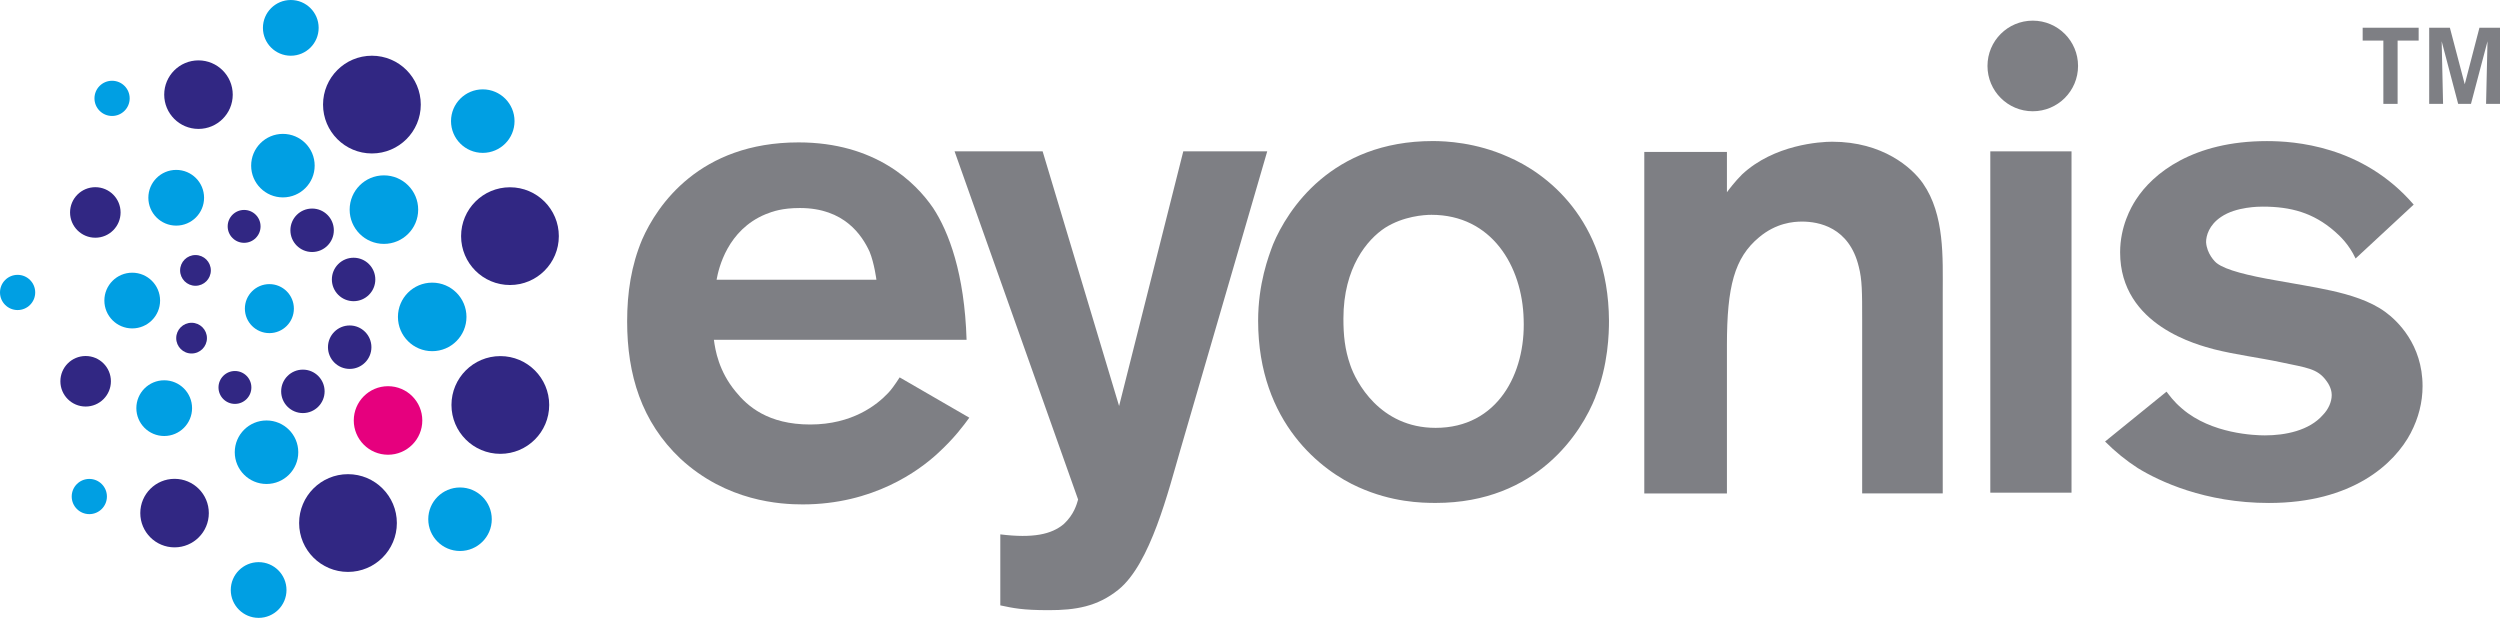
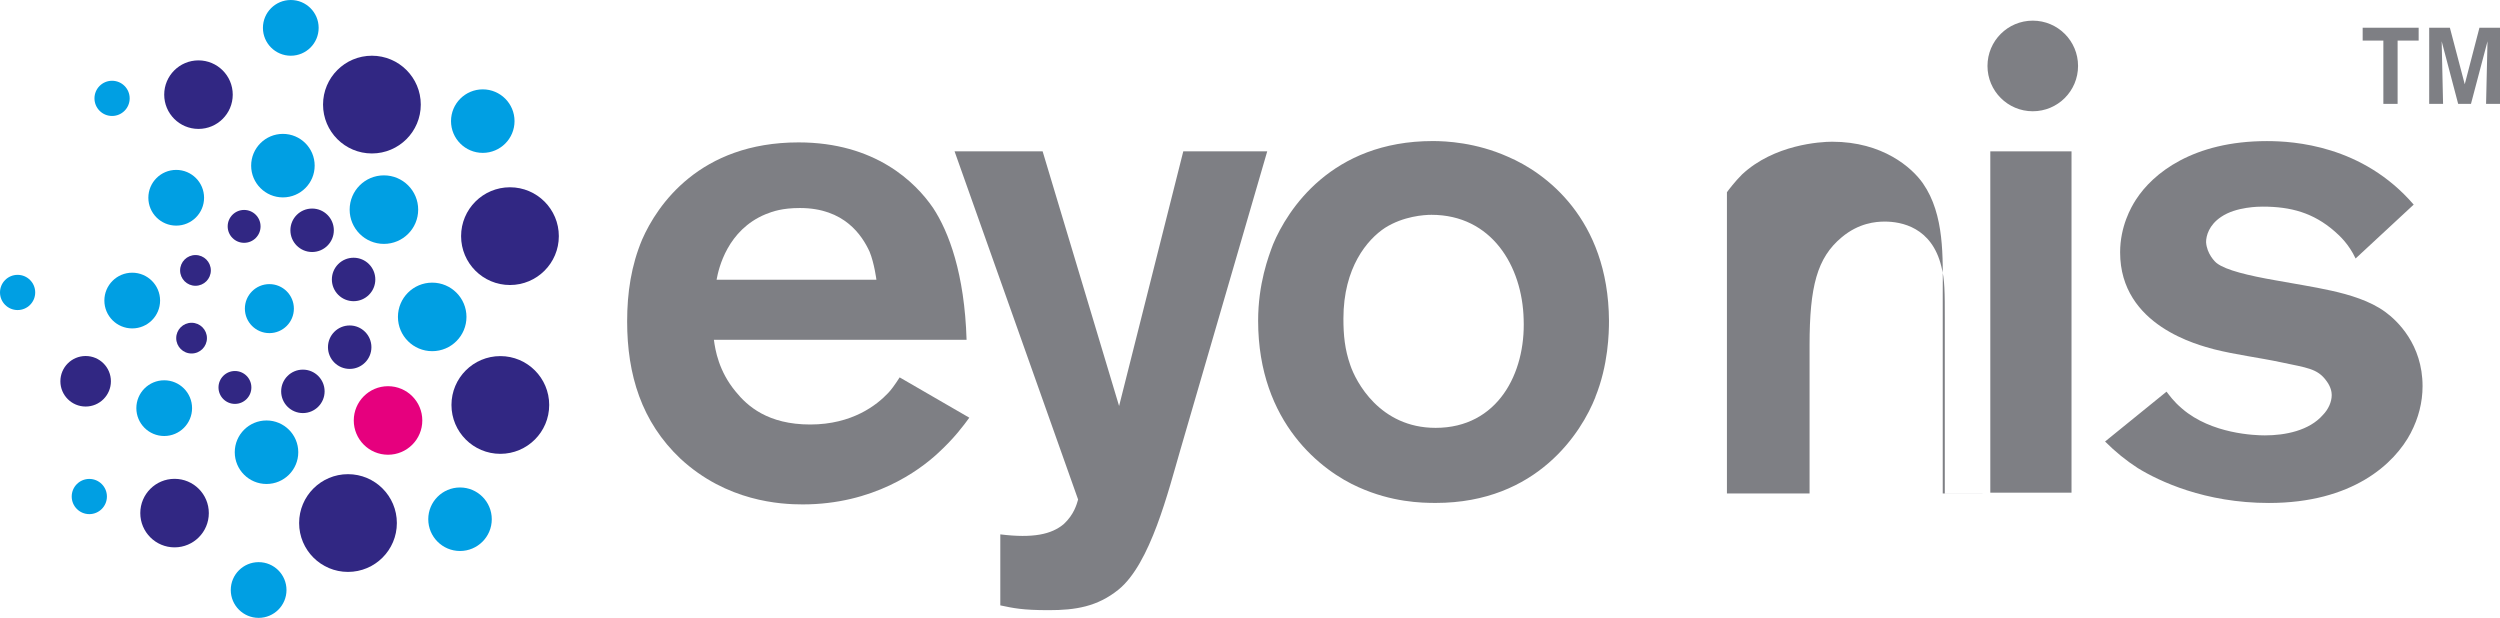
<svg xmlns="http://www.w3.org/2000/svg" viewBox="0 0 558.13 137.94">
  <defs>
    <style>.cls-1{clip-path:url(#clippath);}.cls-2{fill:none;}.cls-2,.cls-3,.cls-4,.cls-5,.cls-6{stroke-width:0px;}.cls-3{fill:#312783;}.cls-4{fill:#7e7f84;}.cls-5{fill:#e6007e;}.cls-6{fill:#009fe3;}</style>
    <clipPath id="clippath">
      <rect class="cls-2" x="140.01" y="4.61" width="418.12" height="131.6" />
    </clipPath>
  </defs>
  <g id="type">
    <circle class="cls-6" cx="60.14" cy="68.9" r="5.47" />
    <circle class="cls-3" cx="113.85" cy="52.72" r="10.91" />
    <circle class="cls-3" cx="83.03" cy="23.35" r="10.91" />
    <circle class="cls-3" cx="44.31" cy="21.13" r="7.65" />
    <circle class="cls-6" cx="85.71" cy="46.8" r="7.65" />
    <circle class="cls-6" cx="96.49" cy="70.75" r="7.65" />
    <circle class="cls-3" cx="54.5" cy="50.54" r="3.67" />
    <circle class="cls-3" cx="43.64" cy="60.37" r="3.43" />
    <circle class="cls-3" cx="69.68" cy="51.41" r="4.85" />
    <circle class="cls-3" cx="78.94" cy="62.39" r="4.85" />
    <circle class="cls-6" cx="25.02" cy="21.96" r="3.93" />
    <circle class="cls-6" cx="3.93" cy="65.29" r="3.93" />
    <circle class="cls-6" cx="107.78" cy="27.04" r="7.09" />
    <circle class="cls-6" cx="63.16" cy="36.98" r="7.09" />
    <circle class="cls-6" cx="64.92" cy="6.22" r="6.22" />
    <circle class="cls-6" cx="29.52" cy="67.1" r="6.22" />
    <circle class="cls-6" cx="39.34" cy="44.15" r="6.22" />
-     <circle class="cls-3" cx="21.28" cy="47.43" r="5.64" />
    <circle class="cls-3" cx="111.7" cy="90.41" r="10.91" />
    <circle class="cls-3" cx="77.69" cy="116.77" r="10.91" />
    <circle class="cls-3" cx="38.97" cy="114.55" r="7.65" />
    <circle class="cls-5" cx="86.63" cy="93.87" r="7.65" />
    <circle class="cls-3" cx="52.45" cy="86.5" r="3.67" />
    <circle class="cls-3" cx="42.77" cy="75.49" r="3.43" />
    <circle class="cls-3" cx="67.62" cy="87.37" r="4.85" />
    <circle class="cls-3" cx="78.07" cy="77.51" r="4.85" />
    <circle class="cls-6" cx="19.94" cy="110.85" r="3.93" />
    <circle class="cls-6" cx="102.7" cy="115.92" r="7.09" />
    <circle class="cls-6" cx="59.5" cy="100.96" r="7.09" />
    <circle class="cls-6" cx="57.74" cy="131.72" r="6.22" />
    <circle class="cls-6" cx="36.66" cy="91.12" r="6.22" />
    <circle class="cls-3" cx="19.12" cy="85.12" r="5.64" />
  </g>
  <g id="symbol">
    <rect class="cls-4" x="444.34" y="33.79" width="18.13" height="76.2" />
    <g class="cls-1">
      <path class="cls-4" d="m356.18,88.65c-3.05,7.77-12.96,23.63-35.66,23.63-3.2,0-9.76-.15-17.22-3.51-7.93-3.5-22.42-14.16-22.42-37.18,0-8.23,2.3-14.33,3.35-17.08,3.2-7.62,12.96-23.02,35.66-23.02,2.89,0,9.61.31,16.77,3.51,8.24,3.51,22.4,13.72,22.55,36.59,0,2.74-.15,9.91-3.05,17.06m-36.58-40.69c-1.67,0-6.25.31-10.35,2.89-3.97,2.6-9.31,8.85-9.31,20.28,0,3.67.3,6.86,1.53,10.37,1.22,3.64,6.55,14.02,19.05,14.02,13.87,0,20.12-12.2,19.66-24.24-.3-11.89-7.16-23.32-20.58-23.32" />
      <path class="cls-4" d="m538.25,96.58c-3.65,7.01-13.11,15.71-31.71,15.71-14.33,0-24.53-4.88-29.26-7.78-2.6-1.67-5.04-3.66-7.32-5.94l13.72-11.13c.61.76,1.52,2.14,3.51,3.82,6.55,5.64,16.3,5.94,18.45,5.94,4.55,0,9.9-1.06,12.95-4.56,1.21-1.24,1.97-2.9,1.97-4.44,0-.6-.15-1.82-1.21-3.2-1.98-2.75-4.42-2.9-10.06-4.11-5.03-1.07-10.06-1.67-14.95-2.9-3.35-.92-21.02-5.18-21.02-21.65,0-5.79,2.43-10.06,3.51-11.73,3.81-5.94,12.79-13.11,29.26-13.11,5.95,0,21.34.92,32.77,14.18l-12.97,12.03c-1.51-3.2-3.49-5.03-4.71-6.09-4.73-4.12-9.76-5.49-16.01-5.49-.77,0-5.94,0-9.3,2.29-2.74,1.83-3.36,4.26-3.36,5.63.16,2.6,1.98,4.43,2.44,4.74,1.98,1.52,7.01,2.74,13.11,3.8,4.13.77,8.23,1.37,12.35,2.29,4.12.91,8.69,2.28,12.05,4.72,2.74,1.98,8.38,7.31,8.38,16.61,0,3.65-.93,7.16-2.59,10.35" />
      <path class="cls-4" d="m463.93,14.72c0,5.59-4.52,10.12-10.11,10.12s-10.11-4.53-10.11-10.12,4.52-10.11,10.11-10.11,10.11,4.53,10.11,10.11" />
-       <path class="cls-4" d="m433.72,110.17v-44.83c0-7.78.46-17.38-4.42-24.4-2.44-3.51-8.99-9.3-20.27-9.3-2.59,0-12.96.61-20.13,7.32-1.53,1.52-3.05,3.51-3.36,3.96v-9h-18.45v76.24h18.45v-33.09c0-13.11,1.68-19.52,7.17-24.09,3.81-3.2,7.62-3.51,9.61-3.51,3.66,0,10.52,1.22,12.65,10.06.76,2.89.76,5.79.76,11.74v38.88h17.99Z" />
+       <path class="cls-4" d="m433.72,110.17v-44.83c0-7.78.46-17.38-4.42-24.4-2.44-3.51-8.99-9.3-20.27-9.3-2.59,0-12.96.61-20.13,7.32-1.53,1.52-3.05,3.51-3.36,3.96v-9v76.24h18.45v-33.09c0-13.11,1.68-19.52,7.17-24.09,3.81-3.2,7.62-3.51,9.61-3.51,3.66,0,10.52,1.22,12.65,10.06.76,2.89.76,5.79.76,11.74v38.88h17.99Z" />
      <path class="cls-4" d="m263.57,100.24c-2.75,9.45-6.72,25.61-13.87,31.4-4.73,3.81-9.61,4.58-15.56,4.58s-7.91-.46-10.82-1.07v-15.85c7.32.9,11.44,0,14.17-2.3,2.29-2.13,2.89-4.41,3.2-5.48l-27.58-77.73h19.66l17.07,56.85,14.33-56.85h18.74l-19.34,66.46Z" />
      <path class="cls-4" d="m170.97,47.81c1.52-.61,3.66-1.37,7.62-1.37,9.91,0,13.87,6.1,15.55,9.76,1.06,2.59,1.52,6.25,1.52,6.25h-35.68c.46-2.59,2.44-11.13,10.98-14.64m29.89,36.44c-1.07,1.68-1.98,2.9-2.59,3.51-2.44,2.59-7.93,7.01-17.38,7.01s-14.03-4.12-16.62-7.32c-3.81-4.58-4.58-9.3-4.88-11.59h56.41c-.45-14.79-3.96-24.08-7.47-29.43-3.96-5.79-12.96-14.64-30.04-14.64-22.11,0-31.56,14.03-34.91,21.66-2.44,5.79-3.36,11.89-3.36,18.3,0,11.89,3.2,22.42,11.89,30.64,10.37,9.61,22.42,10.22,27.3,10.22,15.7,0,25.92-7.47,30.19-11.43,3.66-3.35,5.79-6.25,7.01-7.93l-15.55-9Z" />
    </g>
    <polygon class="cls-4" points="535.27 9.06 535.27 23.19 532.09 23.19 532.09 9.06 527.47 9.06 527.47 6.19 539.97 6.19 539.97 9.06 535.27 9.06" />
    <polygon class="cls-4" points="553.54 6.19 550.26 18.81 546.94 6.19 542.32 6.19 542.32 23.19 545.42 23.19 545.11 9.22 548.79 23.19 551.65 23.19 555.34 9.22 555.02 23.19 558.13 23.19 558.13 6.19 553.54 6.19" />
  </g>
</svg>